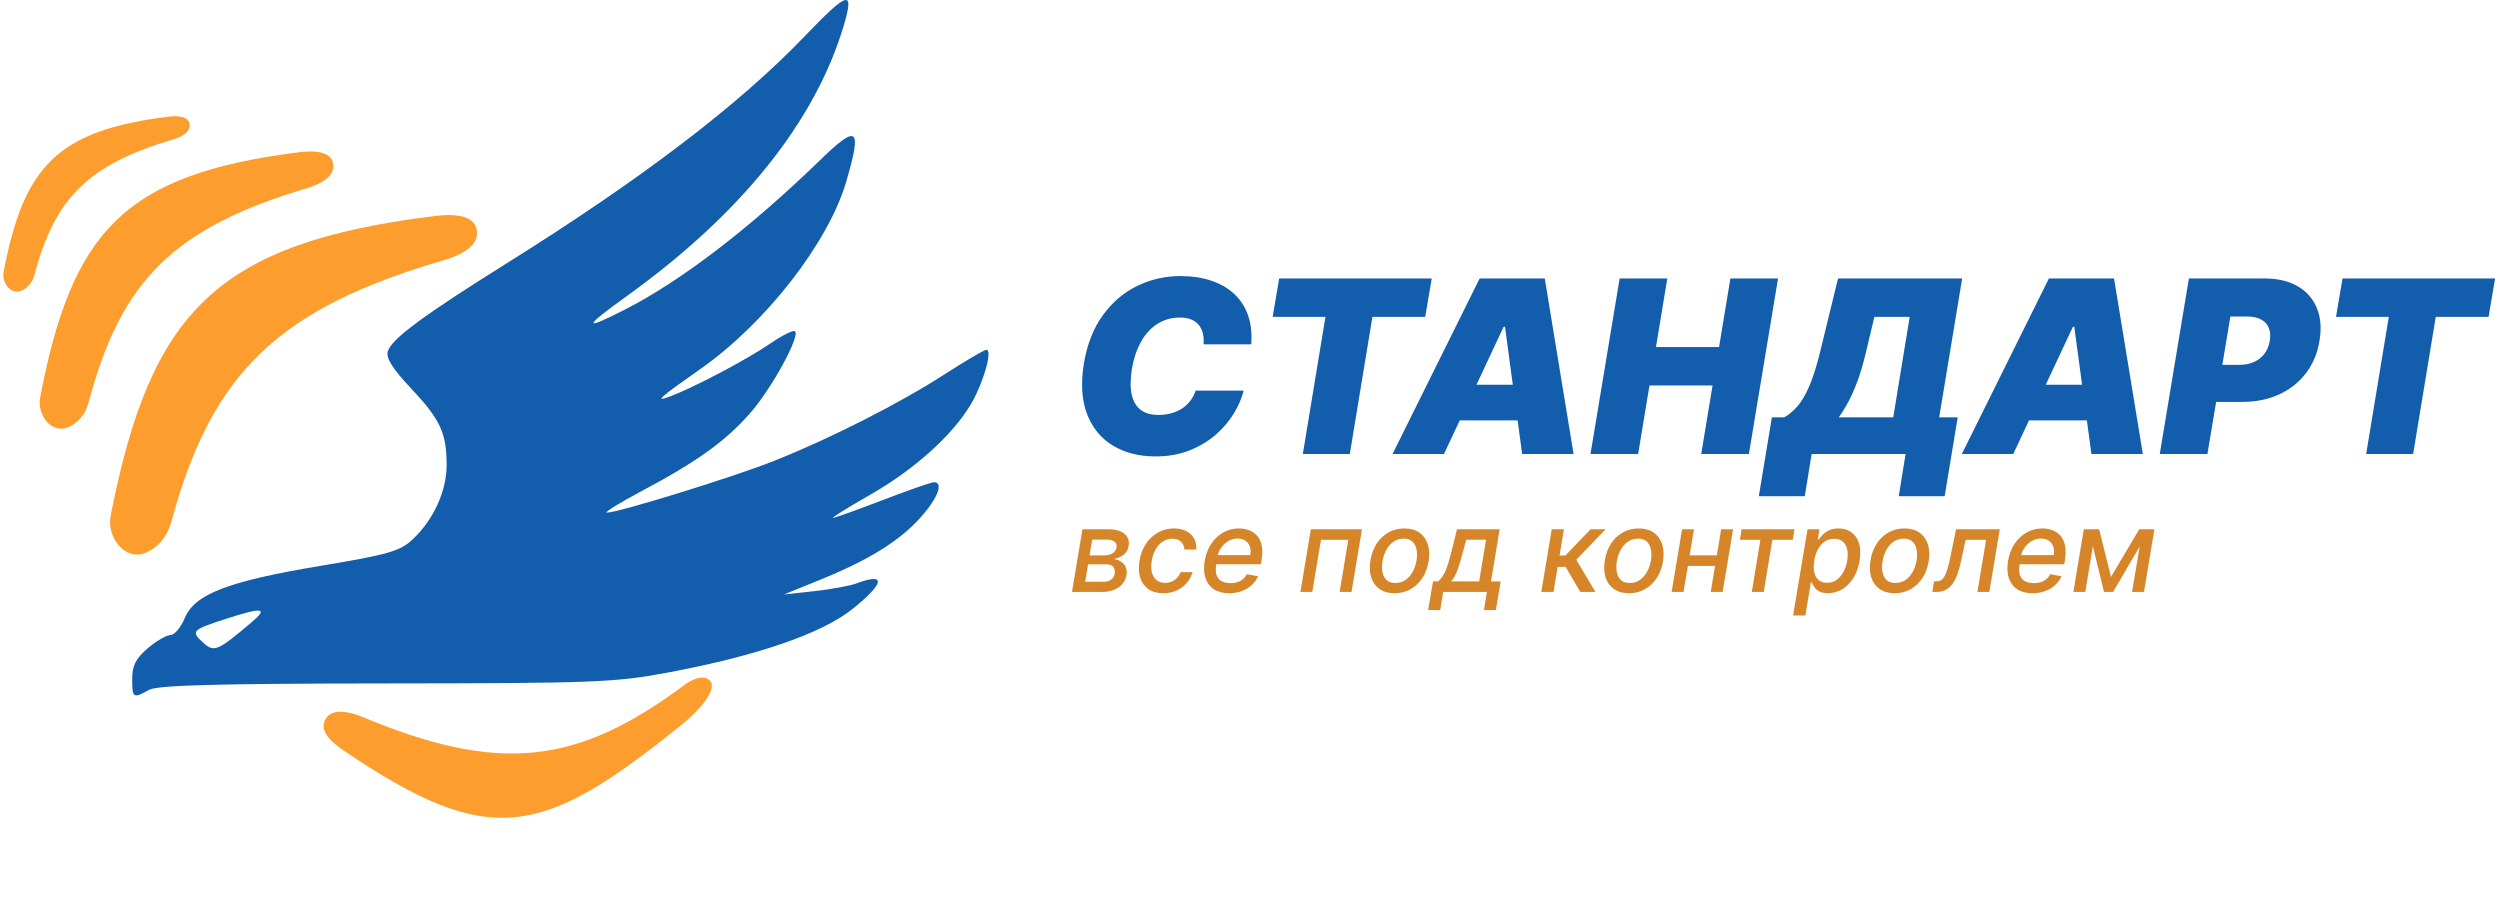
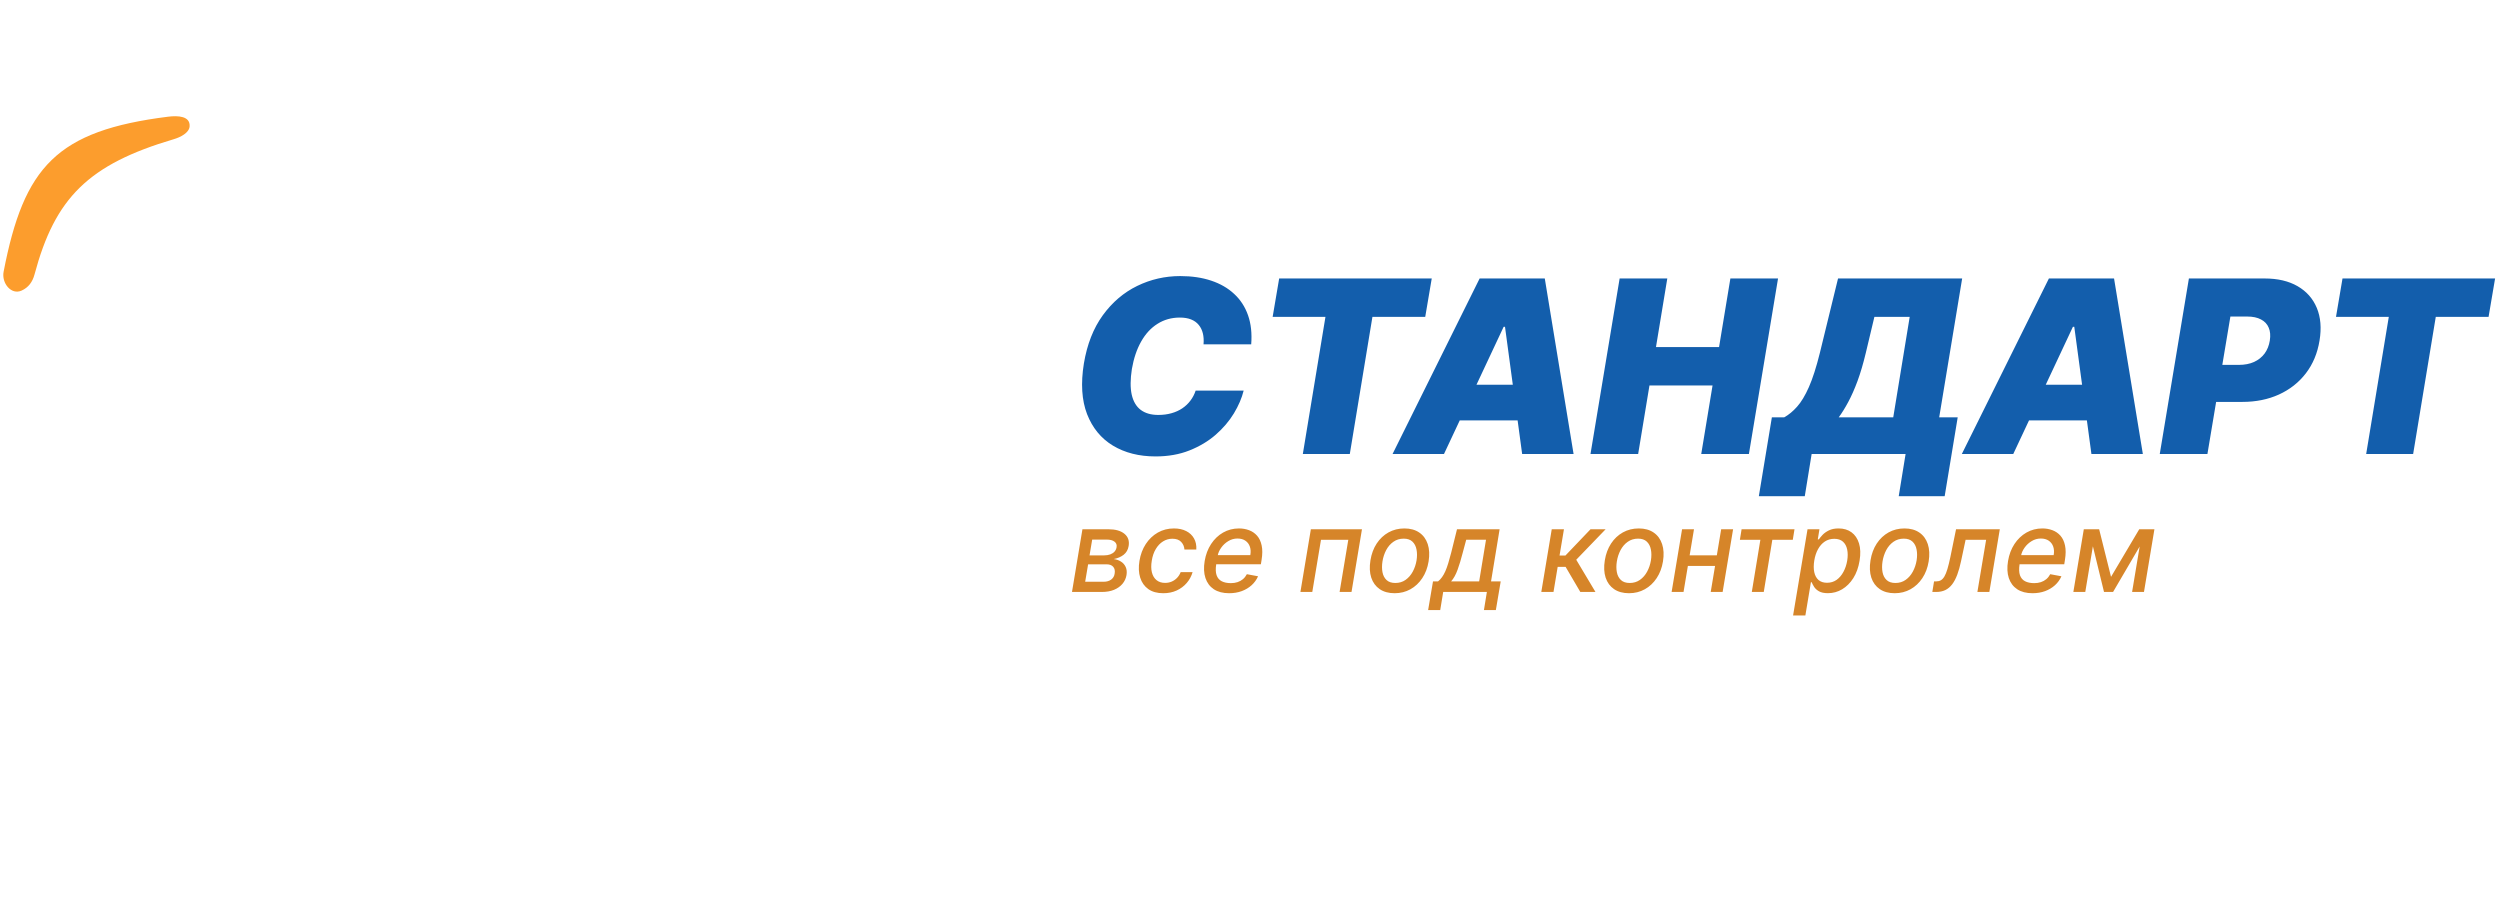
<svg xmlns="http://www.w3.org/2000/svg" width="435" height="159" viewBox="0 0 435 159" fill="none">
-   <path fill-rule="evenodd" clip-rule="evenodd" d="M140.065 6.257C128.556 18.259 111.684 31.113 88.003 45.918C73.702 54.858 68.168 58.953 67.491 61.095C67.119 62.27 68.256 64.108 71.462 67.512C76.609 72.978 77.713 75.342 77.713 80.895C77.713 85.438 75.471 90.37 71.838 93.818C69.649 95.895 67.621 96.482 55.895 98.436C39.674 101.14 33.886 103.36 32.144 107.549C31.47 109.169 30.359 110.494 29.674 110.494C28.99 110.494 27.209 111.526 25.715 112.788C23.66 114.525 23 115.819 23 118.106C23 121.473 23.179 121.592 25.926 120.04C27.367 119.227 37.759 118.943 67.124 118.918C103.761 118.887 107.081 118.754 116.64 116.941C131.928 114.042 142.954 110.231 148.267 106.014C153.937 101.512 154.272 99.543 149.031 101.512C147.907 101.934 144.605 102.54 141.693 102.859L136.398 103.439L142.575 100.936C151.122 97.473 156.472 94.164 160.168 90.055C163.168 86.719 164.239 83.904 162.507 83.904C162.063 83.904 158.058 85.3 153.606 87.007C149.155 88.713 145.258 90.109 144.948 90.109C144.637 90.109 147.551 88.298 151.421 86.084C159.207 81.633 165.898 75.585 169.032 70.167C171.176 66.46 172.742 60.86 171.635 60.86C171.281 60.86 167.973 62.802 164.284 65.176C156.378 70.263 144.493 76.292 134.633 80.215C127.633 82.999 107.434 89.246 105.589 89.197C105.061 89.182 107.806 87.485 111.689 85.426C121.258 80.35 126.261 76.75 130.557 71.849C134.256 67.628 139.237 58.541 138.343 57.643C138.07 57.369 136.13 58.327 134.033 59.771C130.118 62.467 120.874 67.357 116.69 68.943C113.785 70.044 114.542 69.354 121.921 64.169C133.252 56.209 144.129 42.225 147.243 31.612C150.034 22.099 149.258 21.486 142.603 27.945C130.466 39.724 118.462 48.909 108.723 53.871C101.329 57.638 101.446 56.998 109.169 51.441C129.034 37.147 141.901 21.063 146.842 4.351C148.686 -1.881 147.566 -1.567 140.065 6.257ZM43.738 108.31C37.802 113.33 37.26 113.555 35.326 111.797C33.178 109.846 33.418 109.591 39.151 107.732C45.729 105.599 46.787 105.732 43.738 108.31Z" fill="#135EAC" />
  <path d="M186.526 103L188.344 92.091H192.861C194.087 92.091 195.018 92.354 195.652 92.879C196.291 93.405 196.535 94.113 196.384 95.003C196.279 95.647 195.991 96.156 195.517 96.53C195.044 96.899 194.466 97.148 193.784 97.276C194.258 97.332 194.679 97.479 195.048 97.716C195.418 97.948 195.692 98.263 195.872 98.66C196.052 99.053 196.099 99.52 196.014 100.06C195.915 100.637 195.678 101.149 195.304 101.594C194.93 102.034 194.44 102.38 193.834 102.631C193.232 102.877 192.534 103 191.739 103H186.526ZM188.82 101.224H192.037C192.567 101.224 193.003 101.099 193.344 100.848C193.685 100.592 193.886 100.251 193.947 99.825C194.037 99.314 193.955 98.914 193.699 98.625C193.448 98.336 193.064 98.192 192.548 98.192H189.331L188.82 101.224ZM189.58 96.636H192.122C192.52 96.636 192.873 96.579 193.18 96.466C193.488 96.352 193.737 96.191 193.926 95.983C194.116 95.77 194.234 95.519 194.281 95.23C194.357 94.813 194.239 94.487 193.926 94.25C193.618 94.008 193.164 93.888 192.562 93.888H190.041L189.58 96.636ZM202.413 103.22C201.353 103.22 200.484 102.981 199.807 102.503C199.13 102.02 198.659 101.355 198.393 100.507C198.128 99.66 198.086 98.689 198.266 97.595C198.446 96.487 198.813 95.51 199.366 94.662C199.925 93.81 200.624 93.144 201.462 92.666C202.304 92.188 203.24 91.949 204.267 91.949C205.096 91.949 205.808 92.103 206.405 92.41C207.001 92.713 207.454 93.14 207.761 93.689C208.069 94.238 208.202 94.88 208.159 95.614H206.092C206.059 95.102 205.87 94.662 205.524 94.293C205.179 93.923 204.67 93.739 203.997 93.739C203.405 93.739 202.861 93.895 202.364 94.207C201.866 94.515 201.447 94.956 201.107 95.528C200.766 96.097 200.534 96.769 200.411 97.546C200.278 98.341 200.285 99.028 200.432 99.605C200.579 100.183 200.848 100.63 201.241 100.947C201.634 101.265 202.129 101.423 202.726 101.423C203.133 101.423 203.512 101.35 203.862 101.203C204.217 101.052 204.53 100.836 204.8 100.557C205.074 100.277 205.287 99.941 205.439 99.548H207.513C207.309 100.254 206.968 100.884 206.49 101.438C206.017 101.991 205.434 102.427 204.743 102.744C204.052 103.062 203.275 103.22 202.413 103.22ZM213.868 103.22C212.797 103.22 211.912 102.991 211.211 102.531C210.515 102.067 210.028 101.416 209.748 100.578C209.469 99.735 209.424 98.748 209.613 97.617C209.798 96.499 210.17 95.514 210.728 94.662C211.287 93.81 211.983 93.144 212.816 92.666C213.654 92.188 214.58 91.949 215.593 91.949C216.209 91.949 216.789 92.051 217.333 92.254C217.883 92.458 218.349 92.778 218.733 93.213C219.116 93.649 219.381 94.215 219.528 94.91C219.68 95.602 219.675 96.442 219.514 97.432L219.393 98.185H210.714L210.963 96.594H217.554C217.653 96.035 217.627 95.54 217.475 95.109C217.324 94.674 217.064 94.331 216.694 94.079C216.33 93.829 215.87 93.703 215.316 93.703C214.748 93.703 214.218 93.852 213.725 94.151C213.233 94.449 212.821 94.83 212.49 95.294C212.163 95.753 211.957 96.227 211.872 96.715L211.623 98.171C211.5 98.966 211.521 99.605 211.687 100.088C211.858 100.571 212.156 100.921 212.582 101.139C213.008 101.357 213.541 101.466 214.18 101.466C214.592 101.466 214.973 101.409 215.324 101.295C215.679 101.177 215.993 101.004 216.268 100.777C216.543 100.545 216.772 100.256 216.957 99.91L218.903 100.273C218.643 100.865 218.269 101.383 217.781 101.828C217.293 102.268 216.718 102.612 216.055 102.858C215.397 103.099 214.668 103.22 213.868 103.22ZM226.272 103L228.09 92.091H236.982L235.164 103H233.09L234.603 93.923H229.851L228.338 103H226.272ZM242.667 103.22C241.63 103.22 240.764 102.983 240.068 102.51C239.372 102.032 238.882 101.364 238.598 100.507C238.318 99.645 238.271 98.644 238.456 97.503C238.636 96.385 238.998 95.41 239.542 94.577C240.092 93.743 240.778 93.097 241.602 92.638C242.431 92.178 243.351 91.949 244.365 91.949C245.402 91.949 246.266 92.188 246.957 92.666C247.653 93.144 248.143 93.814 248.427 94.676C248.711 95.538 248.761 96.542 248.576 97.688C248.396 98.796 248.029 99.766 247.475 100.599C246.926 101.428 246.24 102.072 245.416 102.531C244.592 102.991 243.676 103.22 242.667 103.22ZM242.788 101.438C243.47 101.438 244.064 101.258 244.571 100.898C245.082 100.538 245.499 100.06 245.821 99.463C246.143 98.867 246.363 98.213 246.481 97.503C246.59 96.816 246.588 96.189 246.474 95.621C246.365 95.048 246.128 94.588 245.764 94.243C245.399 93.897 244.893 93.724 244.244 93.724C243.562 93.724 242.963 93.907 242.447 94.271C241.936 94.631 241.519 95.112 241.197 95.713C240.88 96.314 240.664 96.97 240.551 97.68C240.442 98.362 240.442 98.99 240.551 99.562C240.66 100.131 240.896 100.585 241.261 100.926C241.626 101.267 242.135 101.438 242.788 101.438ZM248.496 106.146L249.342 101.161H250.222C250.483 100.952 250.715 100.704 250.918 100.415C251.127 100.126 251.318 99.783 251.494 99.385C251.669 98.987 251.837 98.523 251.998 97.993C252.164 97.458 252.334 96.847 252.509 96.16L253.518 92.091H260.933L259.441 101.161H261.124L260.279 106.146H258.205L258.717 103H251.117L250.599 106.146H248.496ZM252.495 101.161H257.374L258.567 93.909H255.123L254.519 96.16C254.226 97.306 253.925 98.301 253.617 99.144C253.314 99.981 252.94 100.654 252.495 101.161ZM268.186 103L270.004 92.091H272.127L271.36 96.665H272.383L276.751 92.091H279.379L274.265 97.396L277.61 103H274.975L272.419 98.639H271.034L270.309 103H268.186ZM283.449 103.22C282.412 103.22 281.545 102.983 280.849 102.51C280.153 102.032 279.663 101.364 279.379 100.507C279.1 99.645 279.052 98.644 279.237 97.503C279.417 96.385 279.779 95.41 280.324 94.577C280.873 93.743 281.559 93.097 282.383 92.638C283.212 92.178 284.133 91.949 285.146 91.949C286.183 91.949 287.047 92.188 287.738 92.666C288.434 93.144 288.924 93.814 289.208 94.676C289.493 95.538 289.542 96.542 289.358 97.688C289.178 98.796 288.811 99.766 288.257 100.599C287.708 101.428 287.021 102.072 286.197 102.531C285.373 102.991 284.457 103.22 283.449 103.22ZM283.569 101.438C284.251 101.438 284.845 101.258 285.352 100.898C285.863 100.538 286.28 100.06 286.602 99.463C286.924 98.867 287.144 98.213 287.262 97.503C287.371 96.816 287.369 96.189 287.255 95.621C287.146 95.048 286.91 94.588 286.545 94.243C286.181 93.897 285.674 93.724 285.025 93.724C284.343 93.724 283.744 93.907 283.228 94.271C282.717 94.631 282.3 95.112 281.978 95.713C281.661 96.314 281.446 96.97 281.332 97.68C281.223 98.362 281.223 98.99 281.332 99.562C281.441 100.131 281.678 100.585 282.042 100.926C282.407 101.267 282.916 101.438 283.569 101.438ZM299.306 96.629L299.008 98.469H293.092L293.39 96.629H299.306ZM294.754 92.091L292.935 103H290.862L292.68 92.091H294.754ZM301.558 92.091L299.739 103H297.665L299.484 92.091H301.558ZM302.74 93.923L303.038 92.091H312.243L311.945 93.923H308.386L306.895 103H304.814L306.305 93.923H302.74ZM311.996 107.091L314.51 92.091H316.584L316.293 93.859H316.471C316.632 93.632 316.849 93.369 317.124 93.071C317.403 92.773 317.77 92.512 318.225 92.29C318.679 92.062 319.245 91.949 319.922 91.949C320.803 91.949 321.549 92.171 322.159 92.617C322.77 93.062 323.206 93.703 323.466 94.541C323.727 95.379 323.76 96.388 323.566 97.567C323.372 98.746 323.007 99.757 322.472 100.599C321.937 101.437 321.288 102.084 320.526 102.538C319.768 102.988 318.947 103.213 318.061 103.213C317.399 103.213 316.875 103.102 316.492 102.879C316.113 102.657 315.831 102.396 315.647 102.098C315.462 101.8 315.322 101.535 315.228 101.303H315.1L314.134 107.091H311.996ZM315.682 97.546C315.559 98.312 315.559 98.985 315.682 99.562C315.805 100.14 316.051 100.592 316.421 100.919C316.795 101.241 317.287 101.402 317.898 101.402C318.533 101.402 319.089 101.234 319.567 100.898C320.045 100.557 320.441 100.095 320.753 99.513C321.07 98.93 321.291 98.275 321.414 97.546C321.532 96.826 321.53 96.18 321.407 95.606C321.288 95.034 321.044 94.581 320.675 94.25C320.306 93.919 319.801 93.753 319.162 93.753C318.542 93.753 317.993 93.912 317.515 94.229C317.041 94.546 316.648 94.989 316.336 95.557C316.023 96.125 315.805 96.788 315.682 97.546ZM329.679 103.22C328.642 103.22 327.776 102.983 327.08 102.51C326.384 102.032 325.893 101.364 325.609 100.507C325.33 99.645 325.283 98.644 325.467 97.503C325.647 96.385 326.009 95.41 326.554 94.577C327.103 93.743 327.79 93.097 328.614 92.638C329.442 92.178 330.363 91.949 331.376 91.949C332.413 91.949 333.277 92.188 333.969 92.666C334.665 93.144 335.155 93.814 335.439 94.676C335.723 95.538 335.773 96.542 335.588 97.688C335.408 98.796 335.041 99.766 334.487 100.599C333.938 101.428 333.251 102.072 332.428 102.531C331.604 102.991 330.688 103.22 329.679 103.22ZM329.8 101.438C330.482 101.438 331.076 101.258 331.582 100.898C332.094 100.538 332.51 100.06 332.832 99.463C333.154 98.867 333.375 98.213 333.493 97.503C333.602 96.816 333.599 96.189 333.486 95.621C333.377 95.048 333.14 94.588 332.776 94.243C332.411 93.897 331.904 93.724 331.256 93.724C330.574 93.724 329.975 93.907 329.459 94.271C328.947 94.631 328.531 95.112 328.209 95.713C327.892 96.314 327.676 96.97 327.562 97.68C327.454 98.362 327.454 98.99 327.562 99.562C327.671 100.131 327.908 100.585 328.273 100.926C328.637 101.267 329.146 101.438 329.8 101.438ZM336.225 103L336.524 101.161H336.907C337.21 101.161 337.475 101.097 337.703 100.969C337.935 100.836 338.143 100.614 338.328 100.301C338.512 99.989 338.688 99.558 338.853 99.008C339.019 98.454 339.19 97.758 339.365 96.921L340.352 92.091H347.966L346.147 103H344.066L345.586 93.923H342.014L341.225 97.631C341.036 98.53 340.816 99.316 340.565 99.989C340.314 100.661 340.018 101.222 339.677 101.672C339.336 102.117 338.939 102.451 338.484 102.673C338.029 102.891 337.504 103 336.907 103H336.225ZM353.653 103.22C352.583 103.22 351.697 102.991 350.996 102.531C350.3 102.067 349.813 101.416 349.533 100.578C349.254 99.735 349.209 98.748 349.398 97.617C349.583 96.499 349.955 95.514 350.513 94.662C351.072 93.81 351.768 93.144 352.602 92.666C353.44 92.188 354.365 91.949 355.379 91.949C355.994 91.949 356.574 92.051 357.119 92.254C357.668 92.458 358.134 92.778 358.518 93.213C358.901 93.649 359.166 94.215 359.313 94.91C359.465 95.602 359.46 96.442 359.299 97.432L359.178 98.185H350.499L350.748 96.594H357.339C357.438 96.035 357.412 95.54 357.261 95.109C357.109 94.674 356.849 94.331 356.479 94.079C356.115 93.829 355.656 93.703 355.102 93.703C354.533 93.703 354.003 93.852 353.511 94.151C353.018 94.449 352.606 94.83 352.275 95.294C351.948 95.753 351.742 96.227 351.657 96.715L351.408 98.171C351.285 98.966 351.307 99.605 351.472 100.088C351.643 100.571 351.941 100.921 352.367 101.139C352.793 101.357 353.326 101.466 353.965 101.466C354.377 101.466 354.758 101.409 355.109 101.295C355.464 101.177 355.779 101.004 356.053 100.777C356.328 100.545 356.558 100.256 356.742 99.91L358.688 100.273C358.428 100.865 358.054 101.383 357.566 101.828C357.078 102.268 356.503 102.612 355.84 102.858C355.182 103.099 354.453 103.22 353.653 103.22ZM367.319 100.372L372.227 92.091H374.059L367.674 103H366.098L363.441 92.091H365.252L367.319 100.372ZM364.656 92.091L362.838 103H360.764L362.582 92.091H364.656ZM370.984 103L372.802 92.091H374.869L373.051 103H370.984Z" fill="#D68529" />
  <path d="M217.709 59.909H209.416C209.476 59.203 209.436 58.567 209.297 58C209.158 57.433 208.919 56.946 208.581 56.538C208.243 56.121 207.8 55.803 207.254 55.584C206.707 55.365 206.055 55.256 205.3 55.256C203.848 55.256 202.55 55.619 201.407 56.344C200.263 57.06 199.314 58.09 198.558 59.432C197.803 60.764 197.266 62.355 196.947 64.204C196.669 65.994 196.659 67.481 196.918 68.664C197.186 69.847 197.708 70.732 198.484 71.319C199.269 71.906 200.288 72.199 201.541 72.199C202.376 72.199 203.142 72.099 203.838 71.901C204.544 71.702 205.17 71.418 205.717 71.05C206.274 70.673 206.746 70.225 207.134 69.708C207.532 69.181 207.835 68.599 208.044 67.963H216.396C216.078 69.256 215.511 70.578 214.696 71.93C213.881 73.273 212.827 74.511 211.534 75.644C210.241 76.768 208.72 77.678 206.97 78.374C205.22 79.07 203.251 79.418 201.064 79.418C198.2 79.418 195.729 78.791 193.651 77.538C191.583 76.285 190.082 74.456 189.147 72.05C188.222 69.644 188.038 66.71 188.595 63.25C189.152 59.909 190.251 57.11 191.891 54.853C193.532 52.596 195.526 50.896 197.872 49.752C200.219 48.609 202.714 48.037 205.359 48.037C207.358 48.037 209.148 48.3 210.729 48.827C212.32 49.354 213.657 50.125 214.741 51.139C215.835 52.144 216.64 53.381 217.157 54.853C217.674 56.325 217.858 58.01 217.709 59.909ZM221.441 55.136L222.575 48.455H249.123L247.99 55.136H238.802L234.865 79H226.691L230.629 55.136H221.441ZM251.252 79H242.303L257.457 48.455H268.792L273.803 79H264.854L261.871 56.867H261.633L251.252 79ZM251.61 66.949H268.434L267.36 73.153H250.536L251.61 66.949ZM276.745 79L281.816 48.455H290.109L288.14 60.386H299.117L301.086 48.455H309.379L304.308 79H296.015L297.984 67.068H287.007L285.038 79H276.745ZM306.038 86.338L308.305 72.617H310.453C311.238 72.179 311.984 71.562 312.69 70.767C313.406 69.972 314.092 68.833 314.748 67.352C315.404 65.87 316.041 63.886 316.657 61.401L319.819 48.455H341.416L337.419 72.617H340.64L338.373 86.338H330.379L331.572 79H315.225L314.032 86.338H306.038ZM319.938 72.617H329.424L332.288 55.136H326.143L324.651 61.401C324.204 63.27 323.722 64.906 323.205 66.308C322.688 67.7 322.151 68.913 321.594 69.947C321.047 70.971 320.495 71.861 319.938 72.617ZM350.305 79H341.356L356.509 48.455H367.845L372.856 79H363.907L360.924 56.867H360.686L350.305 79ZM350.663 66.949H367.487L366.413 73.153H349.589L350.663 66.949ZM375.798 79L380.869 48.455H394.054C396.321 48.455 398.23 48.902 399.781 49.797C401.332 50.692 402.446 51.95 403.122 53.57C403.798 55.191 403.957 57.085 403.599 59.253C403.241 61.46 402.446 63.364 401.213 64.965C399.99 66.556 398.429 67.784 396.529 68.649C394.64 69.504 392.522 69.932 390.176 69.932H382.301L383.375 63.489H389.579C390.574 63.489 391.449 63.32 392.204 62.981C392.96 62.633 393.571 62.146 394.039 61.52C394.506 60.883 394.809 60.128 394.949 59.253C395.088 58.378 395.023 57.632 394.755 57.016C394.496 56.389 394.049 55.912 393.412 55.584C392.786 55.246 391.985 55.077 391.011 55.077H388.088L384.091 79H375.798ZM406.463 55.136L407.596 48.455H434.145L433.011 55.136H423.824L419.886 79H411.713L415.65 55.136H406.463Z" fill="#135EAC" />
-   <path d="M77.585 45.161C48.37 53.643 36.867 64.853 29.837 90.693C29.153 93.207 27.772 95.117 25.385 96.162C21.82 97.723 18.505 93.529 19.256 89.71C26.221 54.306 37.504 42.276 75.714 37.58C79.1 37.163 83.177 37.375 82.995 40.783C82.872 43.067 79.782 44.523 77.585 45.161Z" fill="#FC9D2D" />
-   <path d="M62.925 124.693C86.944 134.713 100.401 133.126 119.235 119.076C120.208 118.35 121.963 117.514 123.041 118.074C125.748 119.48 121.079 124.097 118.707 126.015C94.226 145.801 85.258 147.793 59.88 130.645C57.567 129.082 55.126 126.882 56.92 124.743C58.199 123.219 61.089 123.927 62.925 124.693Z" fill="#FC9D2D" />
-   <path d="M53.644 32.672C30.273 39.603 21.078 48.768 15.457 69.894C14.918 71.92 13.812 73.466 11.898 74.32C9.052 75.59 6.395 72.222 6.983 69.161C12.549 40.182 21.549 30.329 52.099 26.482C54.852 26.136 58.15 26.329 57.995 29.1C57.892 30.947 55.416 32.146 53.644 32.672Z" fill="#FC9D2D" />
  <path d="M30.238 24.22C15.406 28.605 9.57 34.402 6.003 47.766C5.66 49.05 4.958 50.029 3.744 50.569C1.937 51.373 0.251 49.237 0.626 47.295C4.158 28.968 9.873 22.737 29.262 20.304C31.005 20.086 33.094 20.206 32.997 21.96C32.932 23.13 31.361 23.888 30.238 24.22Z" fill="#FC9D2D" />
</svg>